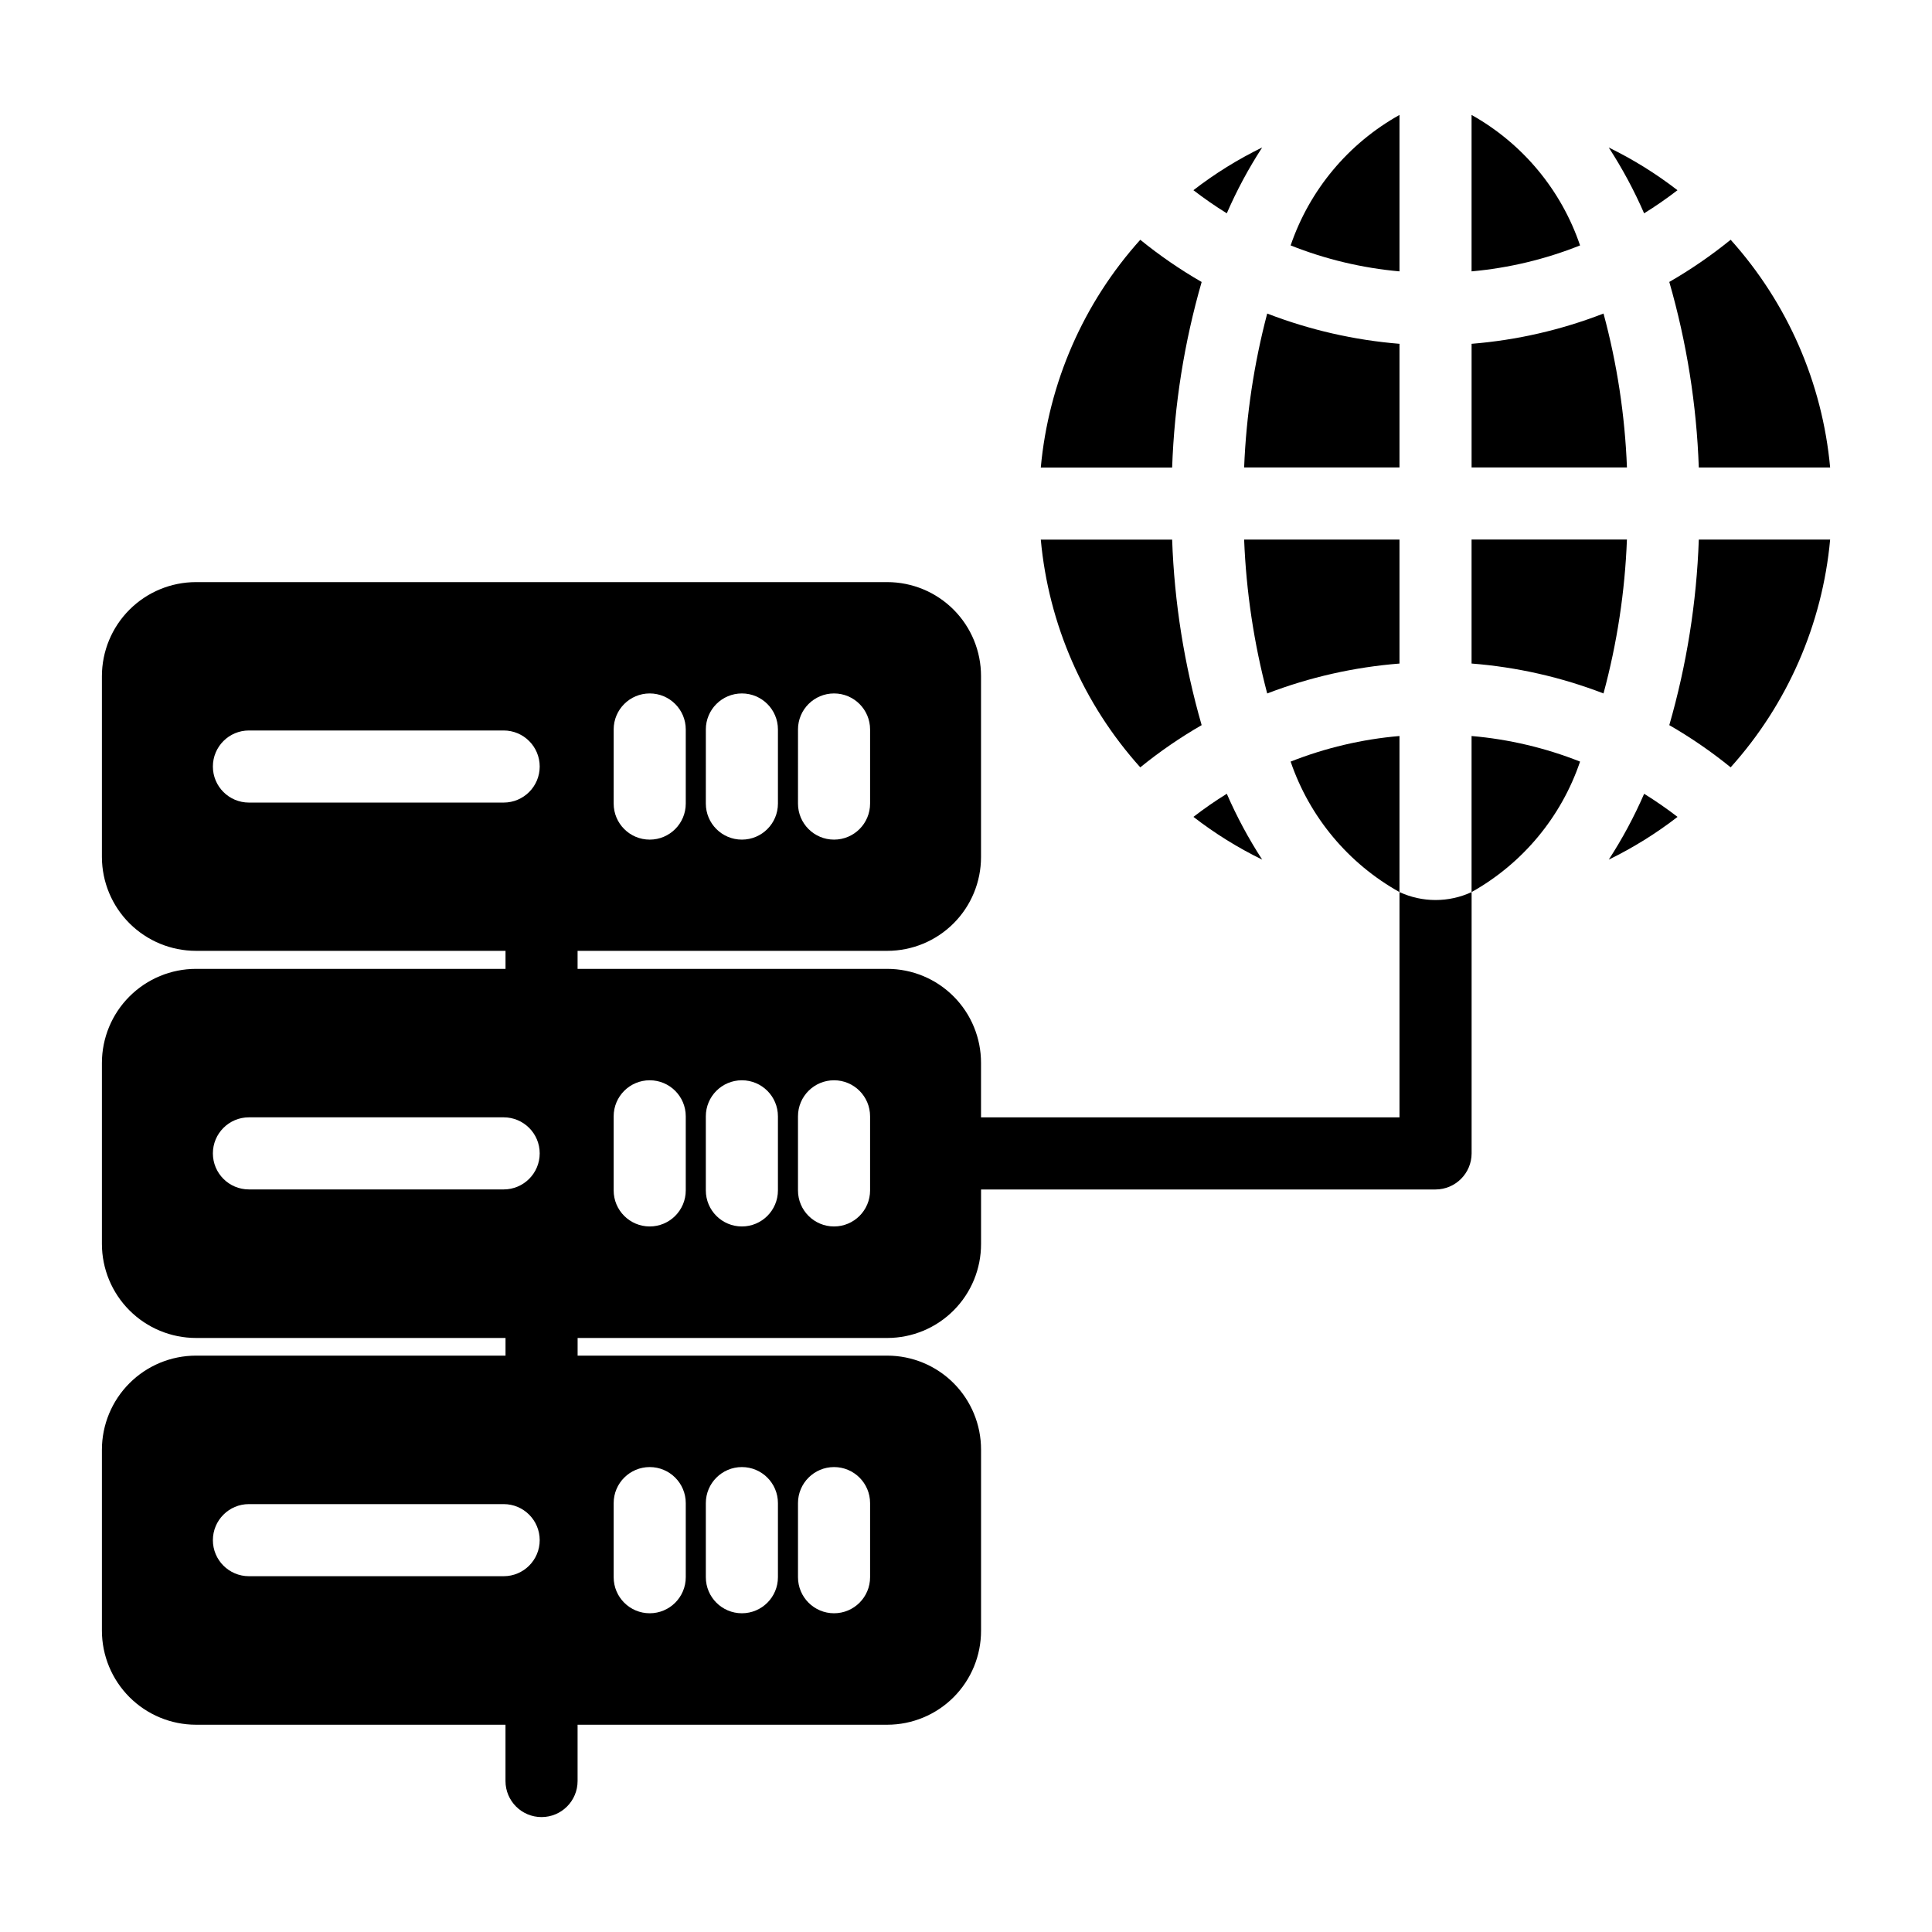
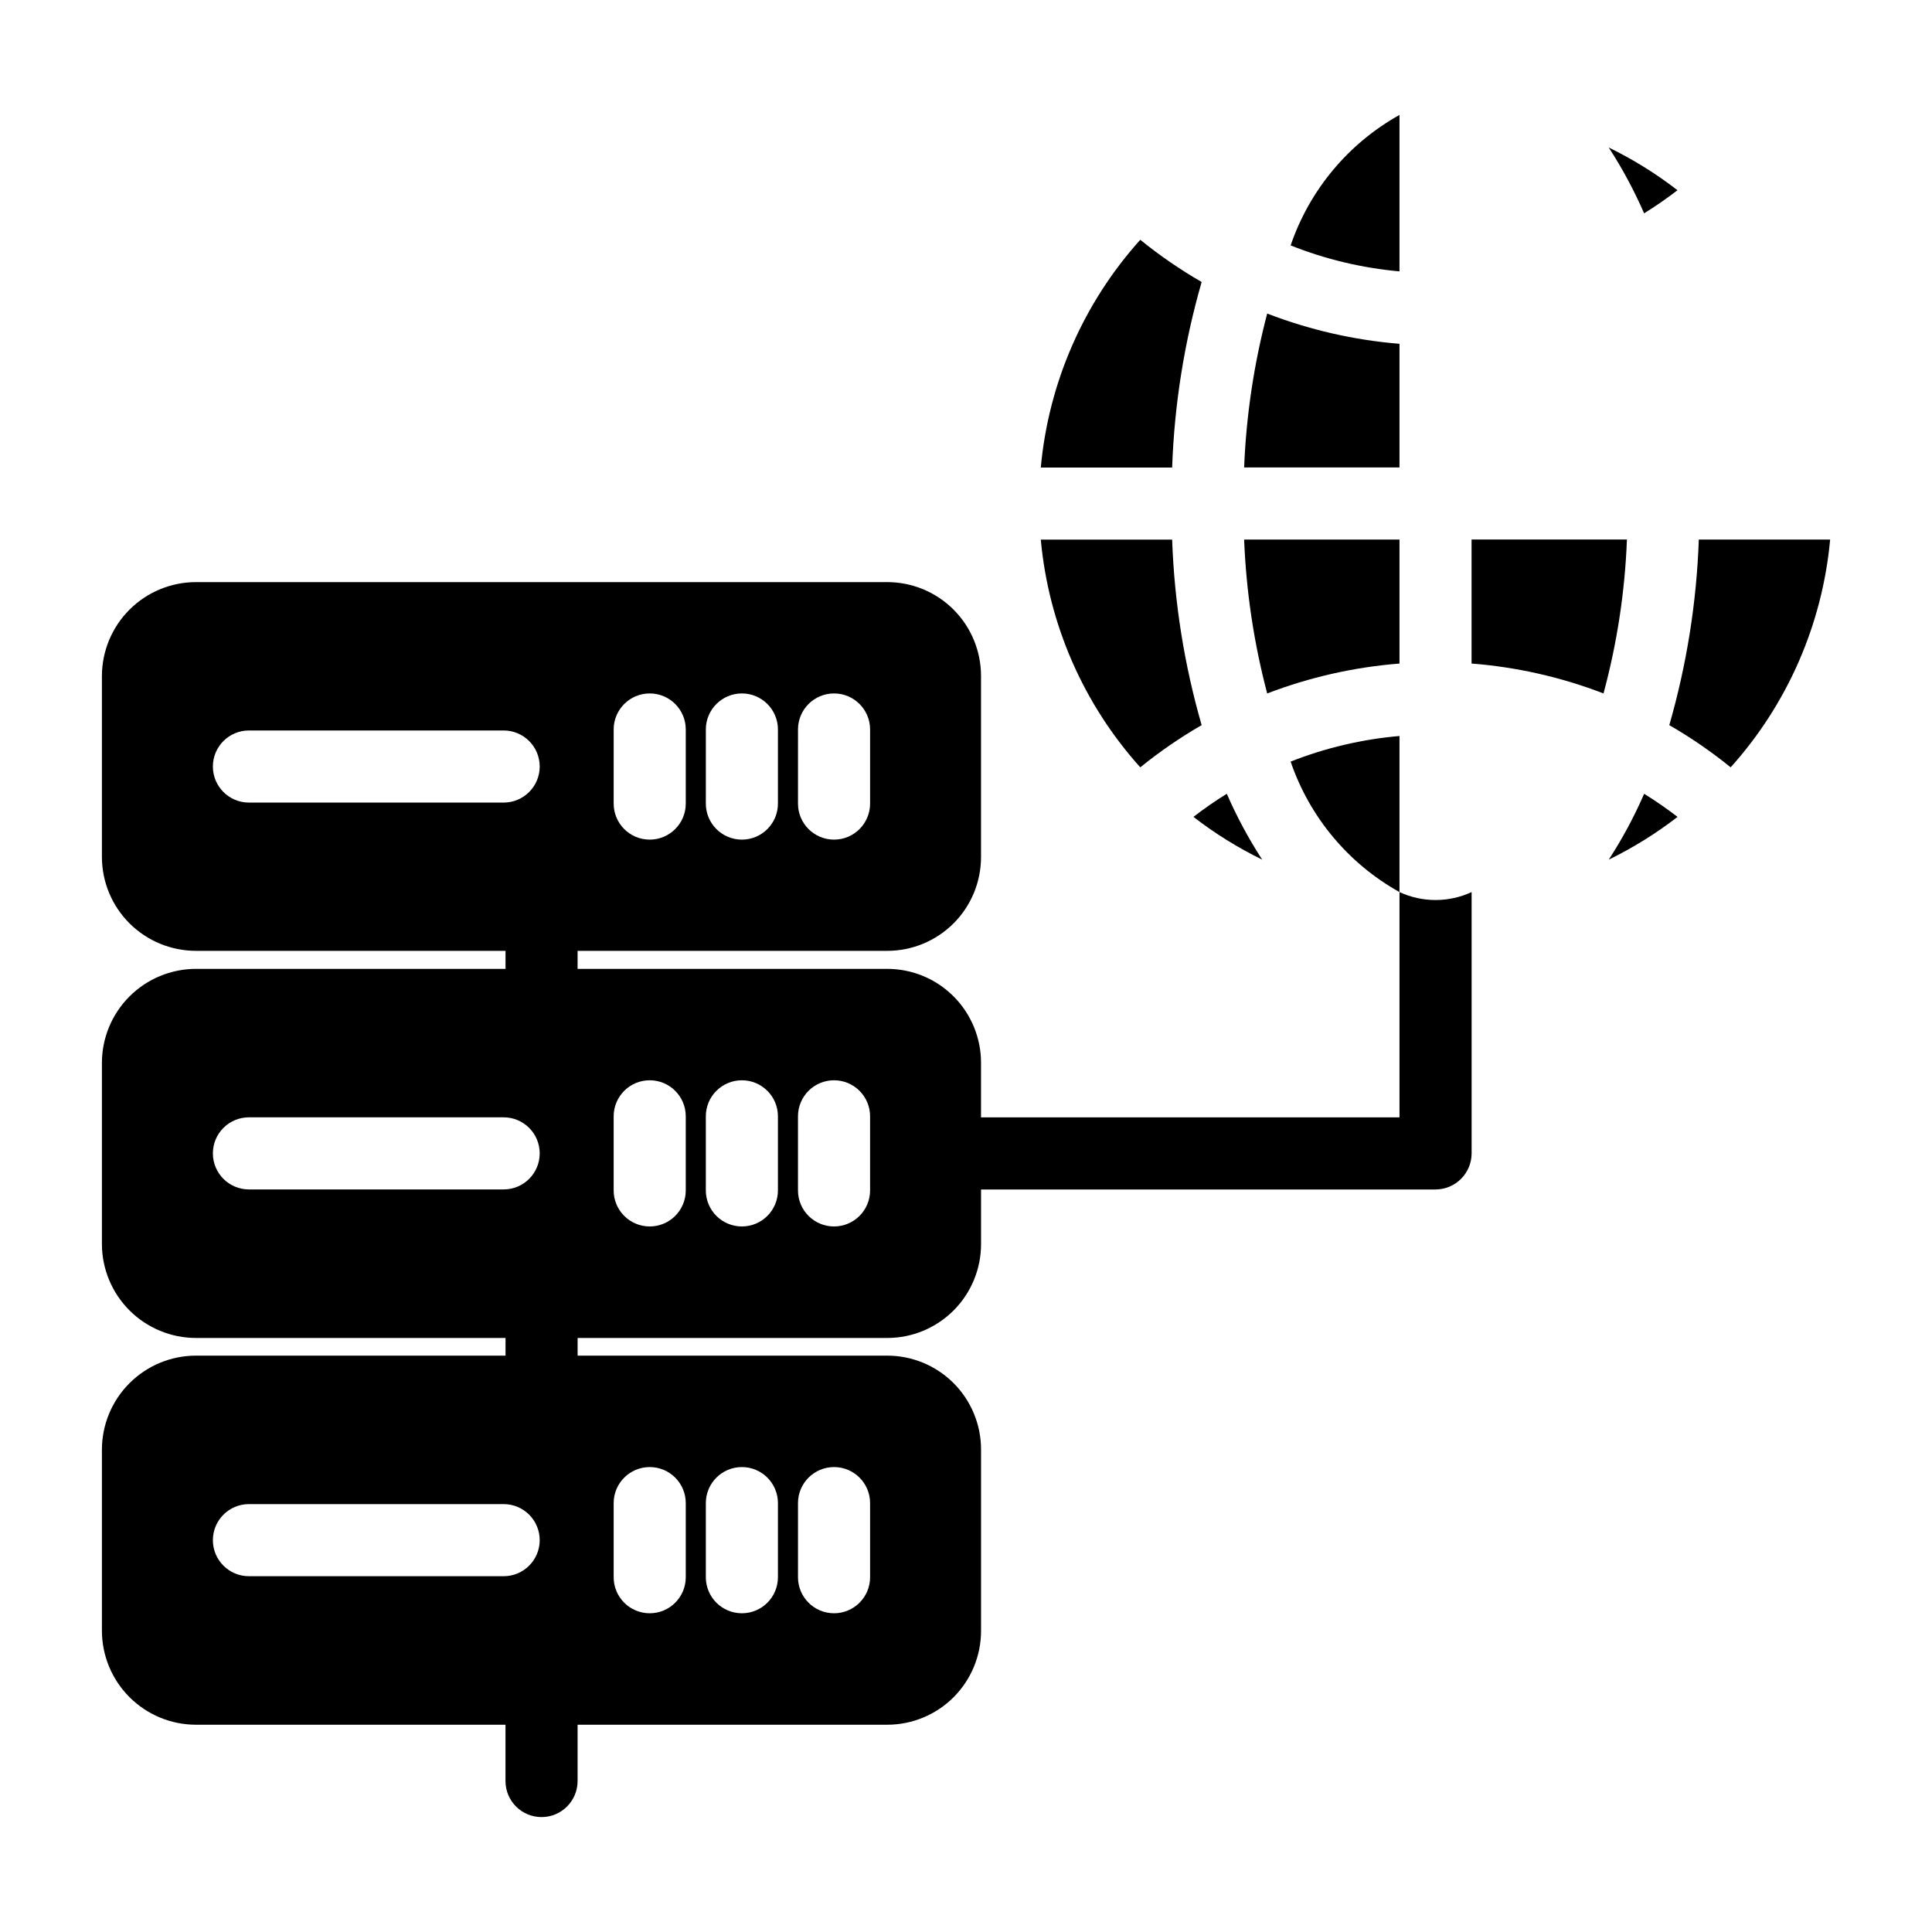
<svg xmlns="http://www.w3.org/2000/svg" fill="#000000" width="800px" height="800px" version="1.1" viewBox="144 144 512 512">
  <g>
    <path d="m588.55 194.41c-5.672-4.383-11.773-8.176-18.219-11.32 3.602 5.547 6.738 11.379 9.375 17.445 3.051-1.891 6-3.934 8.844-6.125z" />
    <path d="m514.88 267.88v-32.766c-12.012-0.98-23.816-3.684-35.059-8.023-3.512 13.332-5.562 27.008-6.113 40.789z" />
-     <path d="m568.95 227.09c-11.207 4.352-22.98 7.055-34.965 8.023v32.766h41.172c-0.531-13.789-2.613-27.469-6.207-40.789z" />
    <path d="m514.88 174.46c-13.559 7.566-23.836 19.883-28.848 34.578 9.23 3.676 18.949 5.992 28.848 6.879z" />
-     <path d="m533.98 174.46v41.457c9.871-0.887 19.555-3.203 28.754-6.879-4.981-14.684-15.223-27-28.754-34.578z" />
    <path d="m462.45 336.17c-4.613-16.008-7.238-32.52-7.82-49.168h-34.809c2.055 22.43 11.301 43.602 26.363 60.352 5.117-4.152 10.555-7.894 16.266-11.184z" />
    <path d="m586.38 336.17c5.707 3.289 11.145 7.027 16.262 11.18 15.059-16.75 24.305-37.922 26.363-60.352h-34.805c-0.582 16.648-3.211 33.164-7.82 49.172z" />
    <path d="m462.45 218.73c-5.711-3.289-11.148-7.031-16.266-11.184-15.062 16.75-24.309 37.918-26.363 60.352h34.809c0.582-16.648 3.207-33.16 7.82-49.168z" />
    <path d="m514.88 319.85v-32.863h-41.172c0.543 13.781 2.594 27.457 6.113 40.789 11.246-4.312 23.051-6.981 35.059-7.926z" />
    <path d="m533.98 286.98v32.863c11.977 0.934 23.754 3.606 34.965 7.926 3.598-13.316 5.684-27 6.207-40.789z" />
-     <path d="m594.2 267.89h34.805c-2.059-22.434-11.305-43.602-26.363-60.352-5.117 4.152-10.555 7.891-16.262 11.18 4.609 16.008 7.238 32.523 7.82 49.172z" />
-     <path d="m570.34 371.81c6.445-3.144 12.551-6.938 18.223-11.324-2.844-2.191-5.797-4.234-8.848-6.125-2.637 6.066-5.769 11.902-9.375 17.449z" />
+     <path d="m570.34 371.81c6.445-3.144 12.551-6.938 18.223-11.324-2.844-2.191-5.797-4.234-8.848-6.125-2.637 6.066-5.769 11.902-9.375 17.449" />
    <path d="m486.03 345.83c5.012 14.695 15.289 27.012 28.848 34.578v-41.359c-9.895 0.852-19.613 3.133-28.848 6.781z" />
-     <path d="m533.98 380.41c13.531-7.578 23.773-19.895 28.754-34.578-9.203-3.648-18.891-5.93-28.754-6.781z" />
-     <path d="m478.49 183.08c-6.445 3.144-12.551 6.938-18.223 11.324 2.844 2.191 5.797 4.234 8.848 6.125 2.637-6.066 5.769-11.902 9.375-17.449z" />
    <path d="m460.27 360.48c5.672 4.387 11.777 8.184 18.223 11.328-3.606-5.551-6.742-11.387-9.379-17.453-3.051 1.891-6.004 3.934-8.844 6.125z" />
    <path d="m514.88 380.41v59.703h-110.9v-14.426c0.016-6.598-2.594-12.938-7.25-17.613-4.66-4.676-10.984-7.309-17.586-7.316h-82.078v-4.777h82.078c6.586 0 12.898-2.621 17.559-7.277 4.656-4.656 7.273-10.973 7.277-17.559v-47.953c0.016-6.598-2.594-12.938-7.25-17.613-4.66-4.676-10.984-7.309-17.586-7.316h-183.21c-6.609 0.004-12.949 2.633-17.625 7.309-4.672 4.672-7.301 11.012-7.305 17.621v47.953c0.023 6.598 2.66 12.914 7.332 17.57 4.676 4.652 11.004 7.266 17.598 7.266h82.031v4.777h-82.031c-6.609 0.004-12.949 2.633-17.625 7.309-4.672 4.672-7.301 11.012-7.305 17.621v47.953c0.004 6.613 2.633 12.949 7.305 17.625 4.676 4.676 11.016 7.305 17.625 7.309h82.031v4.68h-82.031c-6.609 0.004-12.949 2.633-17.625 7.309-4.672 4.676-7.301 11.012-7.305 17.625v47.953-0.004c0.004 6.613 2.633 12.949 7.305 17.625 4.676 4.676 11.016 7.305 17.625 7.309h82.023v14.918c0 5.277 4.277 9.555 9.551 9.555 5.277 0 9.555-4.277 9.555-9.555v-14.918h82.086c6.602-0.008 12.926-2.641 17.586-7.316 4.656-4.68 7.266-11.016 7.25-17.617v-47.949c0.016-6.602-2.594-12.938-7.25-17.617-4.66-4.676-10.984-7.309-17.586-7.316h-82.078v-4.68h82.078c6.602-0.008 12.926-2.641 17.586-7.32 4.656-4.676 7.266-11.012 7.25-17.613v-14.422h120.45c5.269-0.016 9.539-4.285 9.555-9.555v-69.254c-6.062 2.805-13.047 2.805-19.105 0zm-159.4-43.09h-0.004c0-5.273 4.277-9.551 9.555-9.551 5.273 0 9.551 4.277 9.551 9.551v19.637c0 5.277-4.277 9.551-9.551 9.551-5.277 0-9.555-4.273-9.555-9.551zm-24.422 0h-0.004c0-5.273 4.277-9.551 9.555-9.551 5.273 0 9.551 4.277 9.551 9.551v19.637c0 5.277-4.277 9.551-9.551 9.551-5.277 0-9.555-4.273-9.555-9.551zm-24.426 0h-0.004c0-5.273 4.277-9.551 9.555-9.551 5.273 0 9.551 4.277 9.551 9.551v19.637c0 5.277-4.277 9.551-9.551 9.551-5.277 0-9.555-4.273-9.555-9.551zm-29.16 224.39h-67.504c-5.277 0-9.551-4.277-9.551-9.551 0-5.277 4.273-9.555 9.551-9.555h67.504c5.277 0 9.555 4.277 9.555 9.555 0 5.273-4.277 9.551-9.555 9.551zm0-102.5h-67.504c-5.277 0-9.551-4.277-9.551-9.555 0-5.273 4.273-9.551 9.551-9.551h67.504c5.277 0 9.555 4.277 9.555 9.551 0 5.277-4.277 9.555-9.555 9.555zm0-102.52h-67.504c-5.277 0-9.551-4.277-9.551-9.551 0-5.277 4.273-9.555 9.551-9.555h67.504c5.277 0 9.555 4.277 9.555 9.555 0 5.273-4.277 9.551-9.555 9.551zm78.004 185.65c0-5.273 4.277-9.551 9.555-9.551 5.273 0 9.551 4.277 9.551 9.551v19.637c0 5.277-4.277 9.555-9.551 9.555-5.277 0-9.555-4.277-9.555-9.555zm-24.422 0c0-5.273 4.277-9.551 9.555-9.551 5.273 0 9.551 4.277 9.551 9.551v19.637c0 5.277-4.277 9.555-9.551 9.555-5.277 0-9.555-4.277-9.555-9.555zm-24.426 0c0-5.273 4.277-9.551 9.555-9.551 5.273 0 9.551 4.277 9.551 9.551v19.637c0 5.277-4.277 9.555-9.551 9.555-5.277 0-9.555-4.277-9.555-9.555zm19.105-82.867c0 5.273-4.277 9.551-9.551 9.551-5.277 0-9.555-4.277-9.555-9.551v-19.637c0-5.277 4.277-9.551 9.555-9.551 5.273 0 9.551 4.273 9.551 9.551zm24.426 0c0 5.273-4.277 9.551-9.551 9.551-5.277 0-9.555-4.277-9.555-9.551v-19.637c0-5.277 4.277-9.551 9.555-9.551 5.273 0 9.551 4.273 9.551 9.551zm24.422 0c0 5.273-4.277 9.551-9.551 9.551-5.277 0-9.555-4.277-9.555-9.551v-19.637c0-5.277 4.277-9.551 9.555-9.551 5.273 0 9.551 4.273 9.551 9.551z" />
  </g>
</svg>